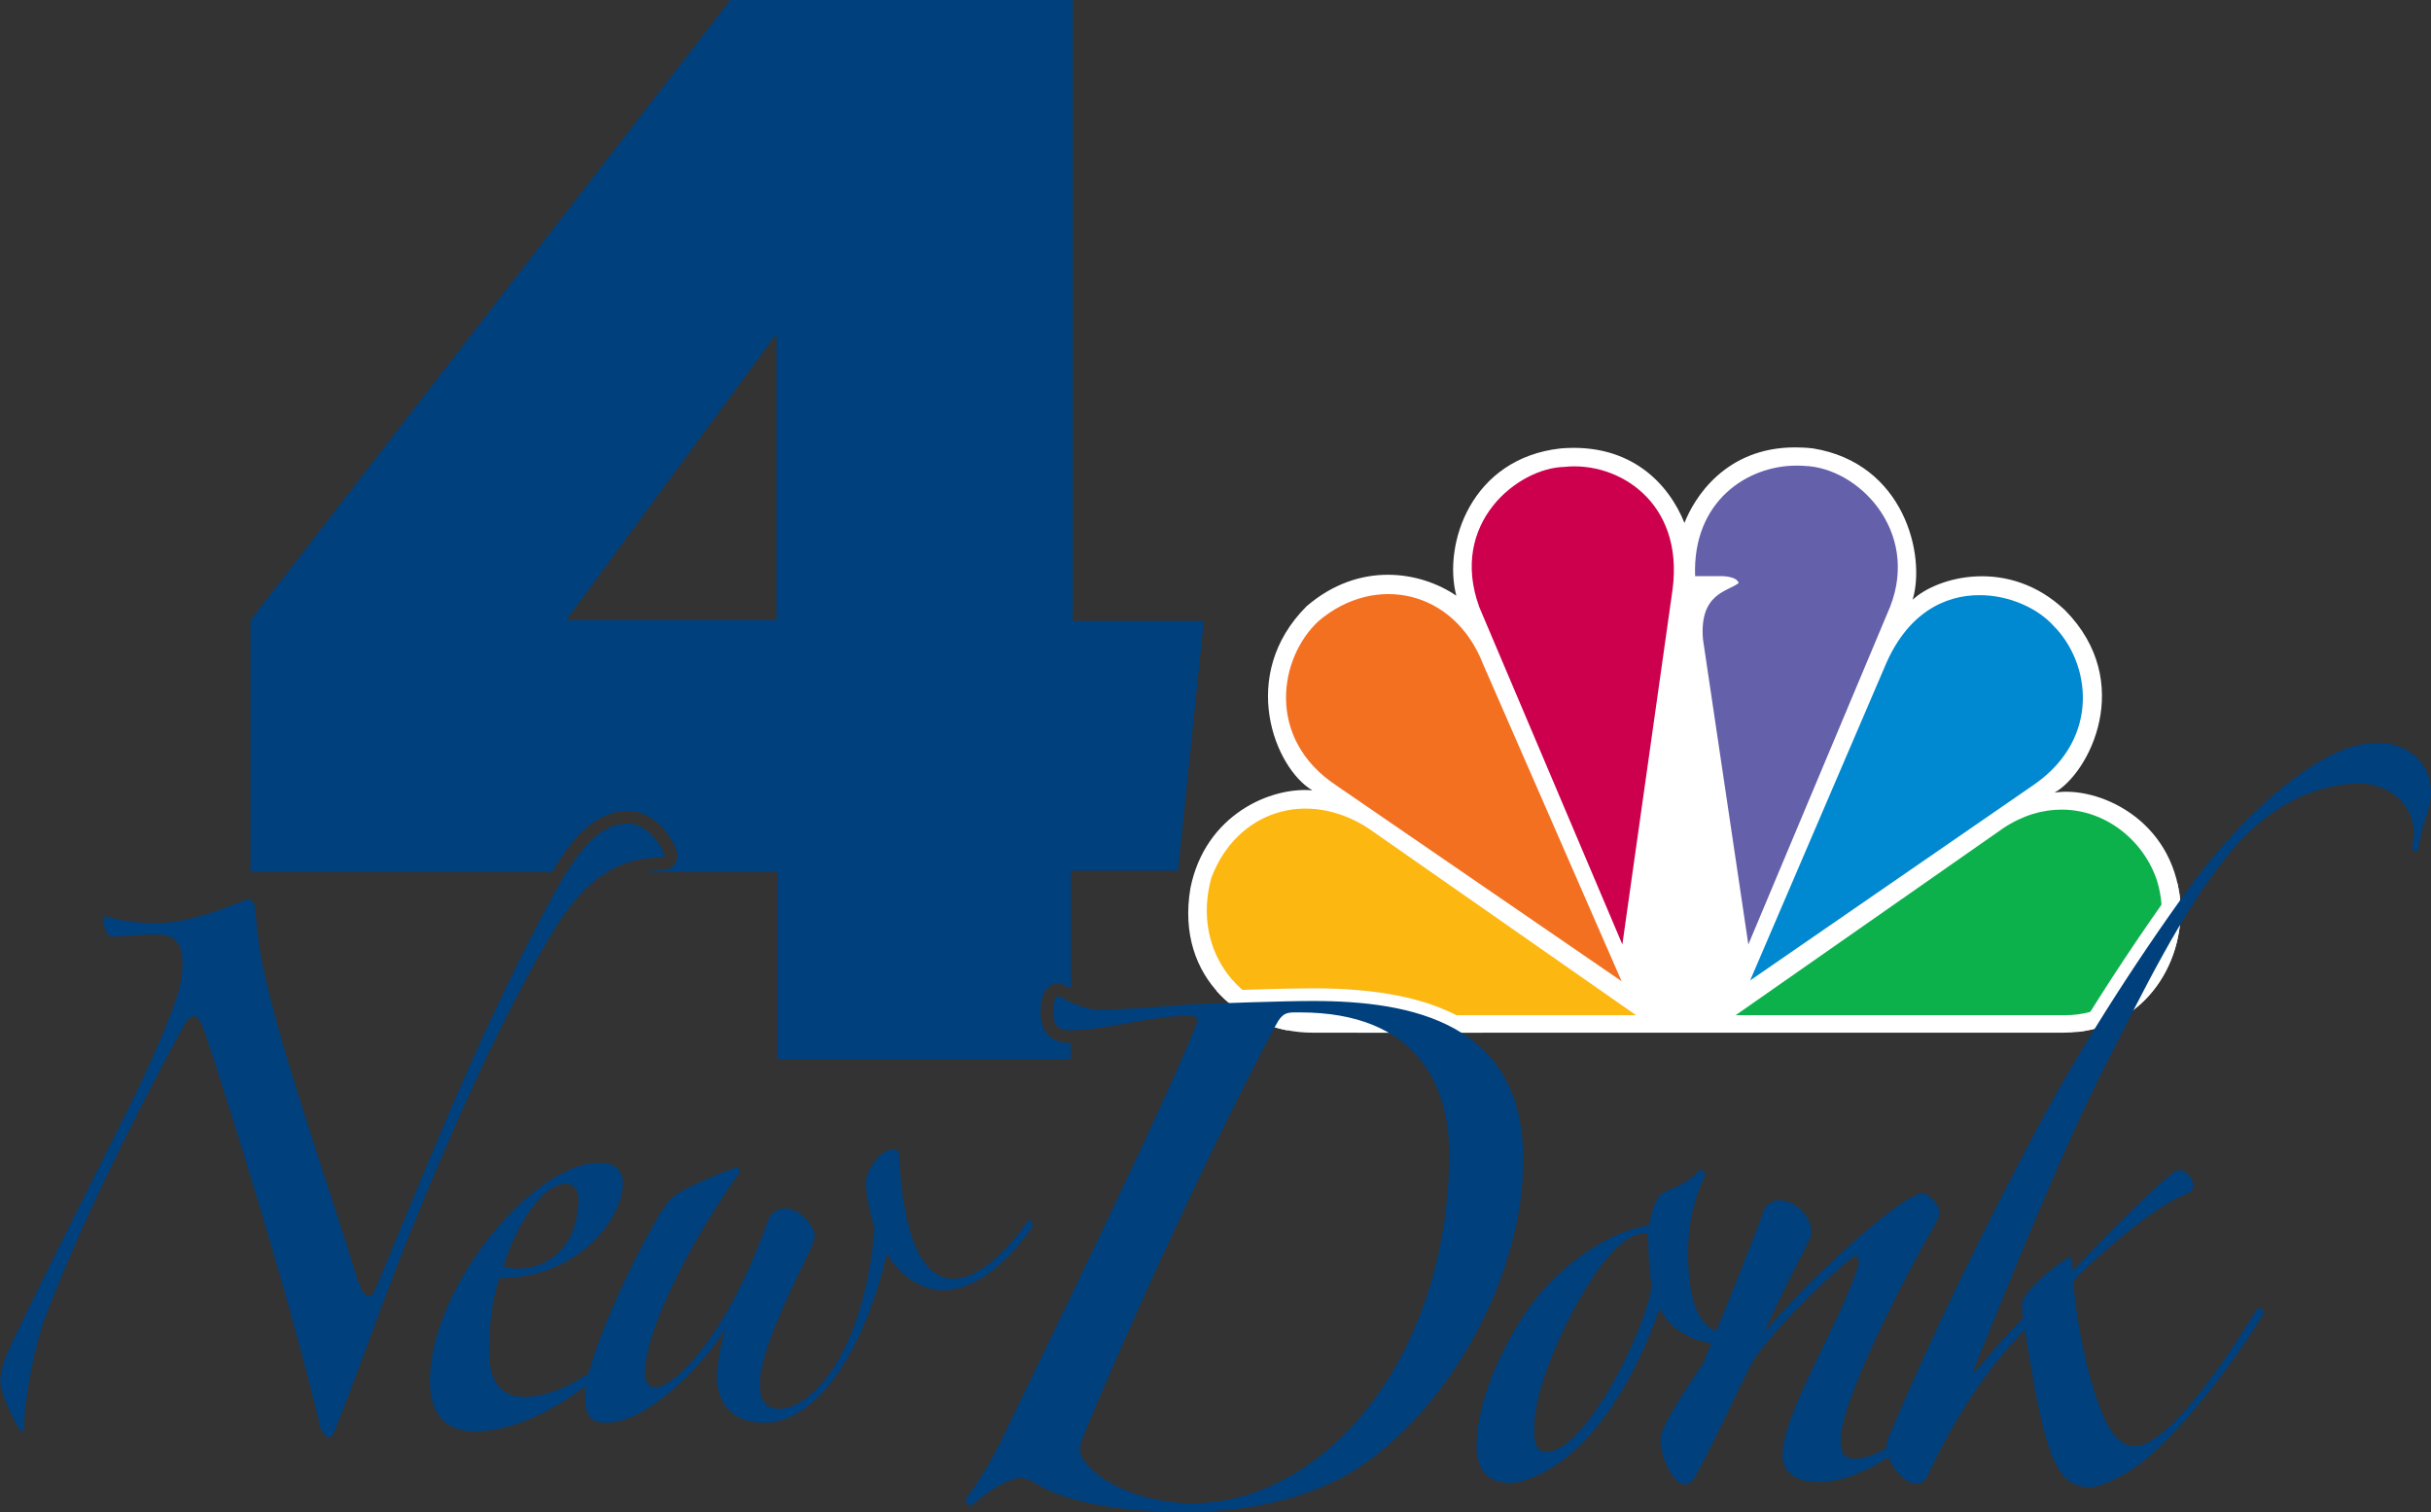
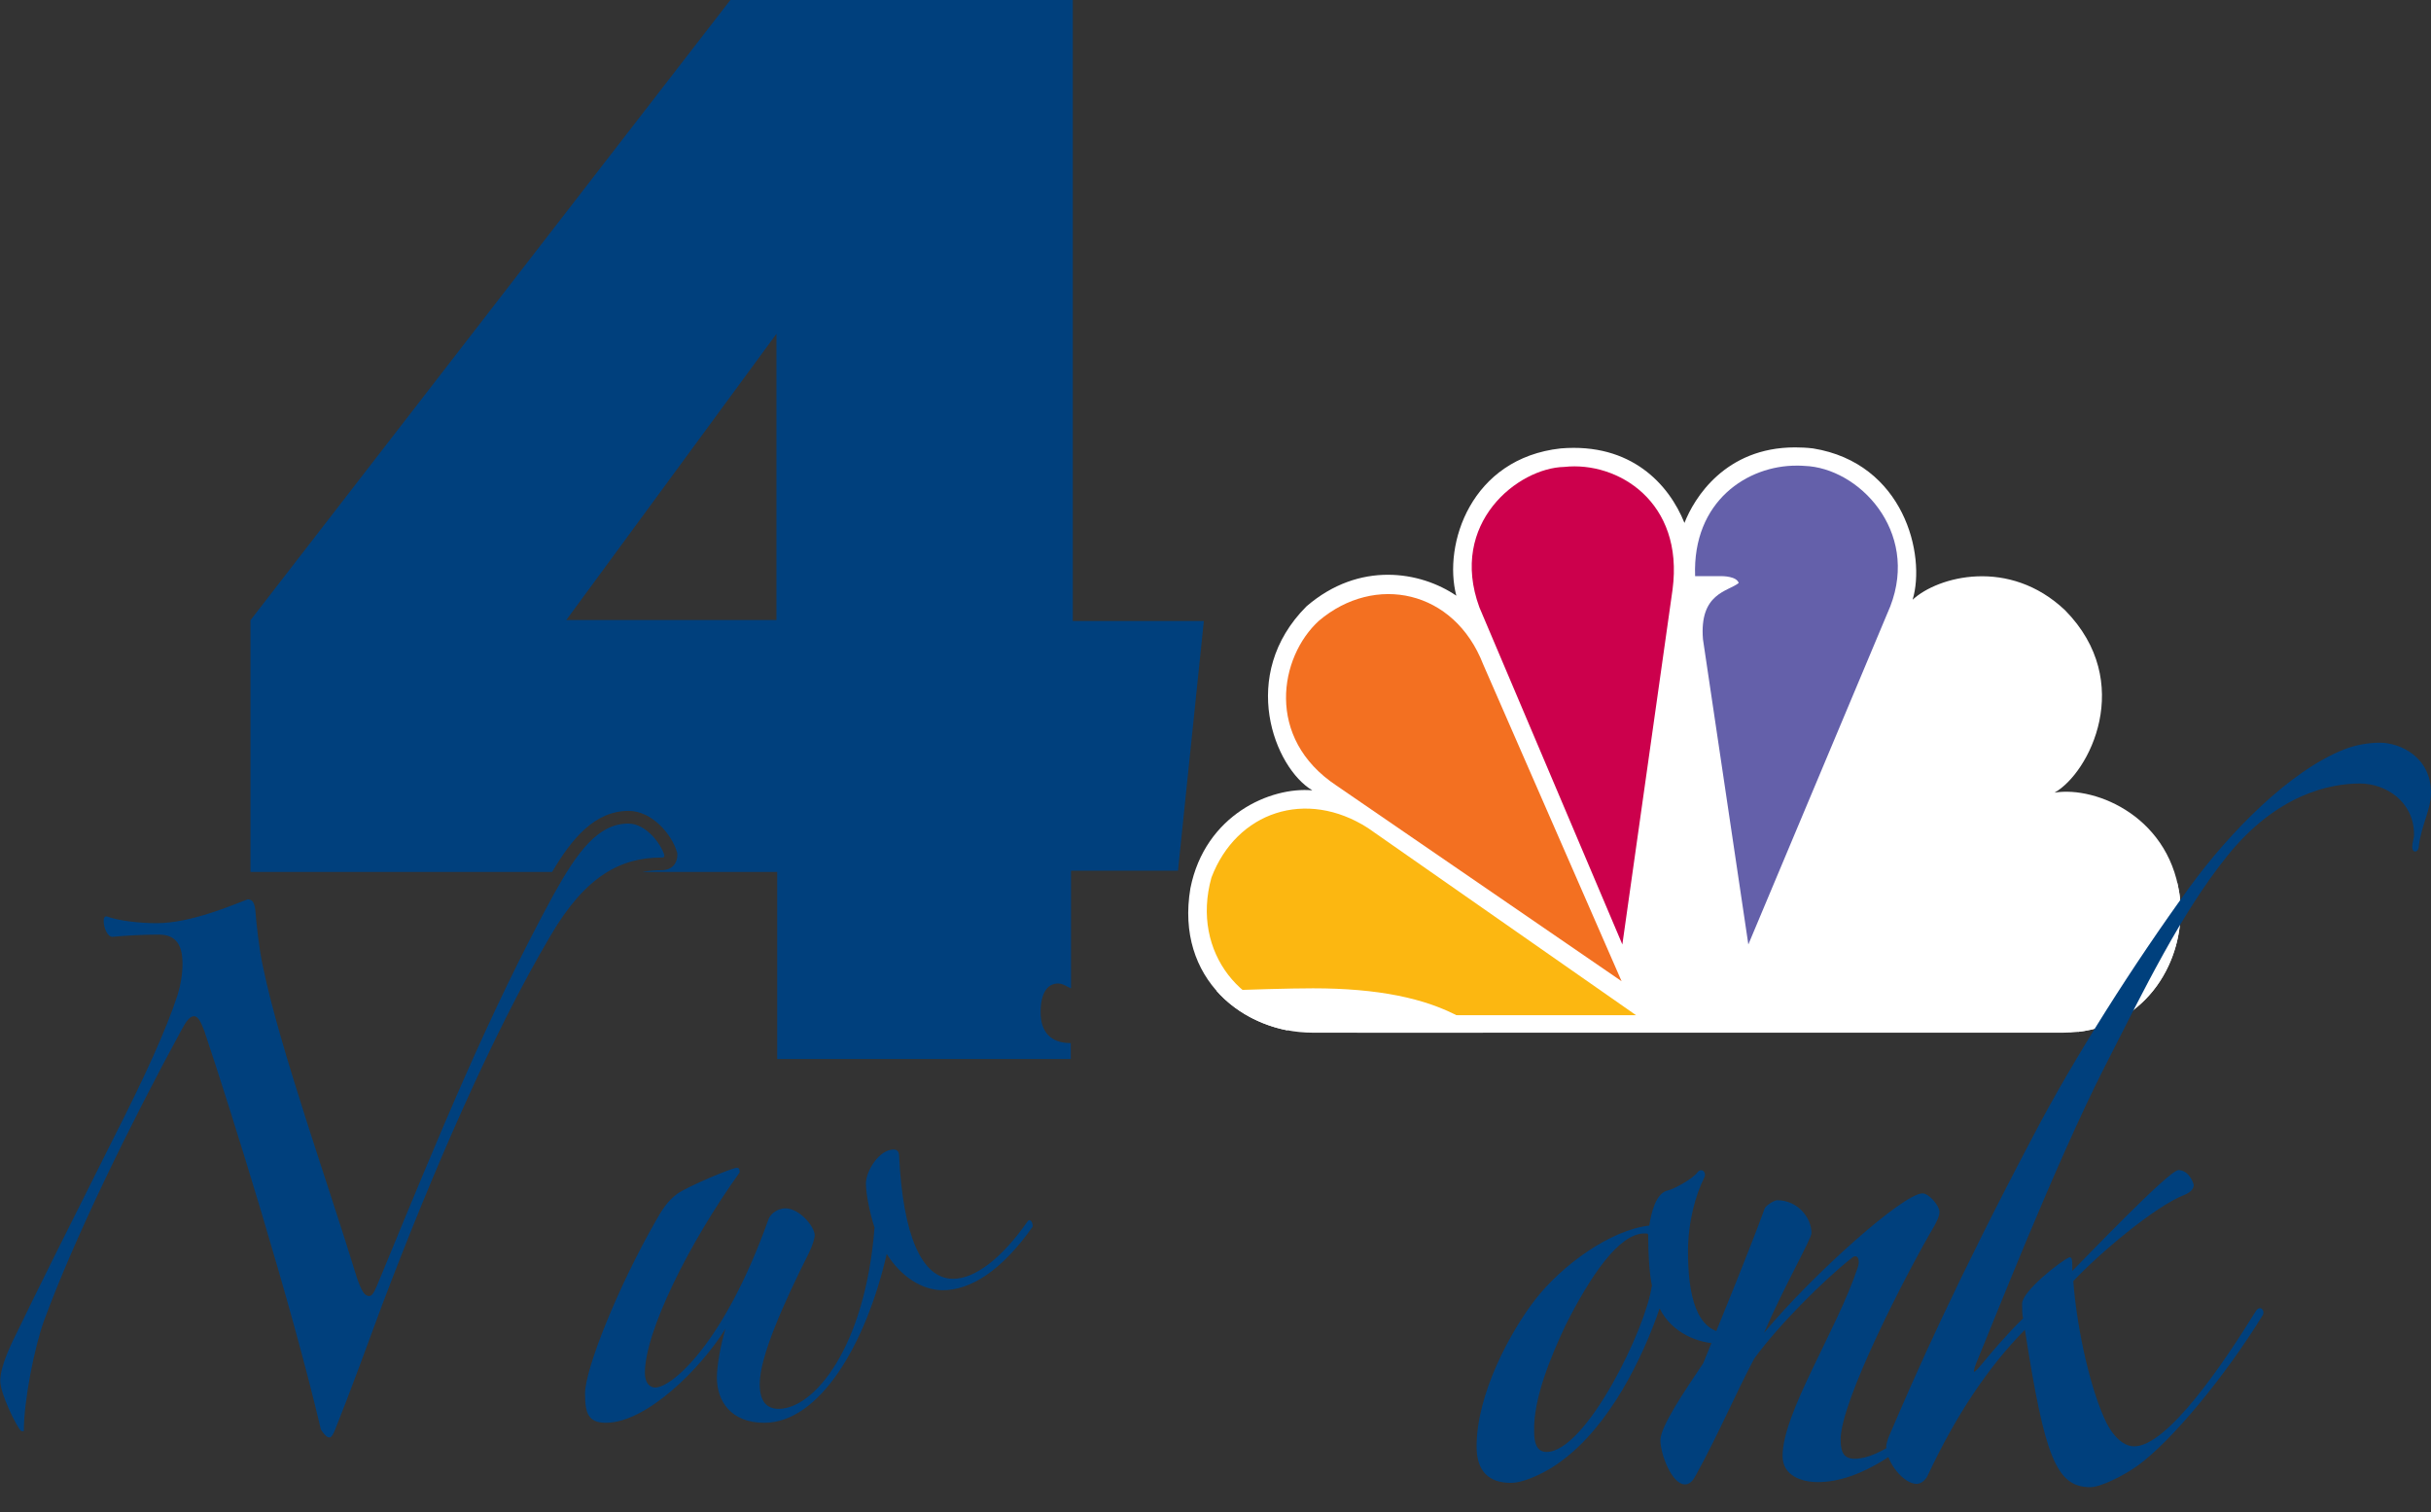
<svg xmlns="http://www.w3.org/2000/svg" version="1.1" id="Layer_1" x="0px" y="0px" viewBox="0 0 959 596.5" style="enable-background:new 0 0 959 596.5;" xml:space="preserve">
  <rect x="0" y="0" width="959" height="596.5" fill="#333333" stroke="none" />
  <style type="text/css">
	.st0{fill:#FFFFFF;}
	.st1{fill:#F37021;}
	.st2{fill:#CC004C;}
	.st3{fill:#6460AA;}
	.st4{fill:#0089D0;}
	.st5{fill:#0DB14B;}
	.st6{fill:#FCB711;}
	.st7{fill:#00407D;}
</style>
  <path id="path3113_00000159443858784160255720000012032456176825643663_" class="st0" d="M664.5,206.3c-6.1-15.2-21-31.7-48.8-29.4  c-35.5,3.9-46.5,37.9-41.2,58.1c-14.1-9.6-38.2-13.8-59.1,4.2c-27.1,27.1-12.6,63.8,2.3,72.6c-16.4-1.5-42.3,9.6-48.1,38.6  c-6.1,36,21.3,57,48.1,57H814c30.9,0,48-26.7,46.1-51.9c-3-32.9-33.1-45.5-49.6-42.8c13.7-7.7,32-43.6,4.2-71.9  c-22.1-21-50.3-13.4-60.2-4.2c5.3-17.6-3.4-53.9-39.3-59.7c-2.5-0.3-4.9-0.4-7.1-0.4C680.6,176.5,668.3,196.5,664.5,206.3" />
  <path id="path3115_00000111887629502765873430000016404163290091977121_" class="st1" d="M520.3,244.9c-15.6,14.2-21.3,46.3,6.9,65  l112.5,77.2l-54.6-125C573.7,232.7,542.4,226.2,520.3,244.9" />
  <path id="path3117_00000020382375984203661400000002062064048261424001_" class="st2" d="M617.1,184.2  c-18.3,0.4-45.7,22.2-33.5,55.4L640,372.6l19.8-140C664.4,197.9,638.1,181.9,617.1,184.2" />
  <path id="path3119_00000103956694182668176410000008215358052089147551_" class="st3" d="M668.7,227.3h10.7c0,0,5.7,0,6.5,2.7  c-4.2,3.4-15.6,3.9-14.1,22.2l17.9,120.4l56-133.4c11.5-29.8-12.6-54.7-33.9-55.4c-1-0.1-2-0.1-3-0.1  C689.5,183.6,667.6,197.6,668.7,227.3" />
-   <path id="path3121_00000183240878333896183250000011430291340906109358_" class="st4" d="M743.4,263.3l-53,123.5l112.5-77.6  c25.9-18.4,21.7-47.8,7.2-62.3c-6.1-6.8-17.3-12.1-29.1-12.1C767,234.7,752.1,242.1,743.4,263.3" />
-   <path id="path3123_00000135652871456430938010000010011508068084376717_" class="st5" d="M790.3,326.7l-105.6,73.8h130.1  c26.7,0,43.8-27.5,36.2-52.8c-5.1-15.9-20.2-28.3-37.7-28.3C805.8,319.4,798,321.6,790.3,326.7" />
  <path id="path3125_00000158014743539676013430000006510068300210554551_" class="st6" d="M517.3,400.5h128.1l-105.7-73.8  c-24.4-15.7-51.9-6.5-61.8,19.5C469.6,376,490.6,400.5,517.3,400.5" />
  <path class="st7" d="M8.3,564.5c-1.9-1.8-8.2-14.8-8.2-19.7c0-5.8,4.1-14.3,7.5-21c6-12.5,16.9-34.4,37.8-76  C57,425,65.6,406.2,70.1,392.4c1.1-3.6,1.9-8,1.9-12.1c0-7.6-2.6-11.6-9.4-11.6c-6,0-13.1,0.4-18.3,0.9c-1.9,0-3.4-3.6-3.4-6.3  c0-1.3,0.4-1.8,1.1-1.8c4.9,1.8,13.1,2.7,19.8,2.7c13.5,0,30-7.2,35.9-9.4c1.9,0,2.6,1.3,3,4c0.4,5.4,1.5,15.6,3,22.4  c6.7,32.6,25.8,85.8,37.1,122.9c1.9,5.4,3,7.2,4.9,7.2c1.5,0,2.6-3.1,4.1-6.7c23.2-56.3,43.1-105,68.5-151.5  c9.4-17,17.6-28.2,29.6-28.2c6.7,0,12.7,7.6,14.2,12.5c0,0.9-0.4,0.9-1.1,0.9c-16.1,0-30,7.2-43.8,30.8  c-22.8,38.4-46.8,93.9-66.3,145.3c-5.6,15.2-13.5,36.7-18.7,49.6c-0.7,1.8-1.5,3.1-2.2,3.1c-1.1,0-2.2-1.3-3.4-3.1  C115,514.4,91.1,438,80.6,406.7c-1.5-4-2.6-5.8-4.1-5.8c-1.5,0-3,1.8-4.9,5.4c-20.2,37.1-42.3,82.2-54.3,114.9  c-3.7,10.3-7.9,31.3-7.9,43.4H8.3z" />
  <path class="st7" d="M371.9,509c-8.2,0-16.5-5.4-22.1-14.3c-8.2,35.8-26.6,66.6-48.3,66.6c-13.1,0-18.7-8.5-18.7-17.9  c0-4.5,1.5-13,3.4-19.2c-9.7,15.6-31.1,37.1-47.2,37.1c-7.1,0-8.2-4-8.2-11.6c0-9.4,12.7-41.6,28.1-68.4c3.7-6.7,6-8.5,8.2-10.3  c4.5-3.1,21.7-10.3,23.6-10.3c0.7,0,1.1,0.4,1.1,1.8c-20.2,28.2-37.4,63-37.4,79.1c0,4,1.9,5.8,4.1,5.8c6.4,0,27-17,44.6-66.2  c1.1-3.1,4.5-4.5,6.7-4.5c5.6,0,11.6,7.2,11.6,10.7c0,0.9-0.7,3.6-2.2,6.7c-10.1,20.1-19.5,41.1-19.5,51.9c0,6.7,2.6,9.8,7.5,9.8  c13.9,0,34.1-24.1,37.8-71.5c-1.9-5.8-3.4-13.4-3.4-17.4c0-4.9,5.2-13.4,10.9-13.4c1.5,0,2.2,0.9,2.2,2.7  c1.5,30.4,8.6,48.3,21.3,48.3c8.6,0,19.1-8,29.2-22.4c1.1-1.8,2.2,0,2.2,1.8C395.1,501.4,382.8,509,371.9,509z" />
  <path class="st7" d="M422.2,411.5c-7.6,0-11.7-4.3-11.7-12.2c0-7.2,2.5-11.3,6.9-11.3c1.4,0,2.3,0.5,4,1.4c0.3,0.2,0.7,0.3,1.1,0.5  v-46.4h42.2l10.2-98.5h-51.7V-2.3H289.9L98.8,244.7V344h119c7.7-13,16.7-24.1,30.2-24.1c9.2,0,17,9.3,19,16.1l0.2,0.7v0.7  c0,2.9-1.9,5.9-6.1,5.9c-2.5,0-5.1,0.2-7.8,0.7h53.3v73.8h115.8v-6.3c0,0-0.1,0-0.1,0L422.2,411.5z M306.3,244.6h-82.9l82.9-112.9  V244.6z" />
  <path class="st0" d="M518,389.9c-9.5,0-25.6,0.5-38.1,1c7.2,8.2,17.3,13.5,27.9,15.6c0.9-1.7,1.4-2,1.4-2c0.1-0.1,0.6-0.1,1.8-0.1  l1.8,0c8.9,0,16.3,1.1,22.6,3H585c-2.6-2.2-5.5-4.1-8.6-5.9C562.3,393.7,543.3,389.9,518,389.9z" />
-   <path class="st7" d="M380.6,592c6.4-8.5,12.4-19.2,15.4-25.9c8.6-17.9,66.3-135.9,76.4-163.2c0-1.8-1.9-2.2-3-2.2  c-15.7,0-31.1,5.4-47.2,5.8c-4.5,0-6.7-1.8-6.7-7.2c0-1.3,0.4-6.3,1.9-6.3c0.7,0,9,5.4,16.1,5.4c9,0,25.8-1.3,36.3-2.2  c12.4-0.4,35.9-1.3,48.3-1.3c38.6,0,82.8,8.5,82.8,62.6c0,50.1-34.1,105.5-71.9,125.6c-19.1,9.8-40.8,13.4-61.4,13.4  c-16.9,0-43.8-1.8-58.8-11.2c-2.2-1.3-4.1-2.2-6.4-2.2c-4.1,0-12.7,4.9-19.5,11.2L380.6,592z M512.8,399.4c-4.9,0-6.7-0.4-9.7,5.4  c-24.7,46-57.3,117.1-75.6,161.4c-0.7,1.8-1.5,4-1.5,5.4c0,1.8,0.7,3.6,2.2,5.4c8.6,10.7,27.7,16.1,41.6,16.1  c54.7,0,101.9-60.3,101.9-138.1C571.6,428.4,559.2,399.4,512.8,399.4z" />
  <path class="st0" d="M860.1,355.5c-0.2-2.6-0.7-5-1.2-7.3c-13.6,18.8-27.2,39.3-39.2,58.9C847,404,861.9,379,860.1,355.5z" />
  <path class="st7" d="M954.2,333.7c0,2.7-2.6,3.1-2.6,0.4c0-1.8,0.7-3.1,0.7-4.9c0-13-11.2-20.1-21.3-20.1c-11.6,0-32.6,4-52.4,28.6  c-18.3,22.8-32.6,52.3-48.3,83.1c-19.8,38.9-45.3,104.2-50.6,116.7c-1.9,4.9-1.1,4.5,1.9,0.9c3.7-4.5,10.1-12.1,16.5-18.3  c-0.4-1.3-0.4-3.6-0.4-5.8c0-4.9,15.4-17,18.7-18.3c1.1,0,1.1,1.3,1.1,5.4c4.9-4.9,38.2-39.8,41.9-39.8c1.5,0,4.5,0.9,6,5.8  c0,1.8-1.5,3.1-3.7,4c-11.6,4.5-33.7,23.2-43.8,34c1.1,15.6,5.6,38.9,12,53.6c2.6,6.3,7.1,11.6,12,11.6c13.1,0,35.2-32.6,47.9-53.2  c1.9-3.1,4.1,0,2.6,1.8c-14.6,23.7-35.6,49.2-49.1,59c-5.6,4-14.6,8.5-18.7,8.5c-13.5,0-18-12.1-25.8-62.1  c-14.6,14.8-27.3,34-38.2,57.2c-0.7,1.8-2.6,3.6-4.5,3.6c-5.2,0-12-8.5-12-14.8c0-0.9,0.7-3.1,1.1-4c10.5-24.6,26.2-60.3,56.9-118.5  c16.1-30.8,39.7-67.9,61.8-98.3c15.7-21.5,39.3-45.6,60.7-54.1c4.5-1.8,9.7-2.7,14.2-2.7c8.2,0,20.2,5.8,20.2,19.7  C959,319.4,955.3,325.2,954.2,333.7z" />
  <path class="st7" d="M681.6,525.9c-12.7,0-15.7-15.6-15.7-32.2c0-11.6,3-22.4,6.4-29.1c1.1-2.2-1.1-4-2.6-2.2  c-1.9,2.7-9.4,6.7-11.6,7.2c-4.9,0.9-6.7,8.9-7.5,13.9c-15.4,1.8-34.4,15.6-44.9,29.1c-9.7,12.5-23.2,37.1-23.2,58.1  c0,9.8,4.9,14.3,13.5,14.3c5.6,0,14.6-4.5,19.8-8.5c19.1-13.9,32.2-40.7,38.9-60.3c4.9,9.8,15.4,13.9,24,13.9c2.6,0,5.1-0.4,7.5-1  l1.9-4C686,525.5,683.8,525.9,681.6,525.9z M651.6,507.5c0-0.1,0-0.1,0-0.2c-2.1,16.4-25.9,65.5-41.5,65.5c-4.1,0-4.9-4-4.9-8  c-0.4-13,6.7-29.9,12.4-42c9.7-19.2,21-36.2,31.1-36.2c1.5,0,1.5,0,1.5,1.3c0,6.6,0.4,14.1,1.5,19.5c0-0.1,0-0.2,0-0.3V507.5z" />
-   <path class="st7" d="M206.8,551.1c-9.7,0-13.9-6.7-13.9-18.3s1.9-22.4,4.1-28.6c31.5,0,48.7-23.7,48.7-37.5c0-4.5-2.6-8-9.4-8  c-25.5,0-66.7,48.7-66.7,86.3c0,13,6.4,19.7,17.6,19.7c20.9,0,43.7-15.5,61.6-33.4l0.5-4.2C236.8,540,221.4,551.1,206.8,551.1z   M223.3,467c3,0,4.9,2.7,4.9,5.8c0,16.5-9.7,27.7-24,27.7c-1.5,0-4.5-0.4-5.6-0.9C202.7,485.8,213.1,467,223.3,467z" />
  <path class="st7" d="M731.7,575.5c-4.1,0-5.6-2.2-5.6-7.6c0-15.2,25.8-65.3,37.1-84.5c1.1-2.2,1.9-3.6,1.9-5.4  c0-2.2-4.1-7.2-6.7-7.2c-7.5,0-43.1,31.7-62.5,55c7.9-18.3,18.7-37.1,18.7-39.3c0-6.3-5.6-13-13.5-13c-1.1,0-4.1,1.8-4.9,3.1  c-6,16.5-16.5,42-24.3,61.2c-7.5,11.2-16.9,25-16.9,30.4c0,5.4,4.5,17.4,9.7,17.4c2.6,0,3.7-2.7,4.5-4c8.6-15.6,15-30.8,22.8-45.6  c9.4-13,27.7-31.3,38.6-39.8c2.2-1.8,3.4,0.9,2.2,4c-8.2,24.6-29.6,57.2-29.6,74.2c0,8,7.9,10.3,13.9,10.3c17,0,35.8-13.4,51.8-30.6  l0.5-4.5C756.2,564.3,741.4,575.5,731.7,575.5z" />
</svg>